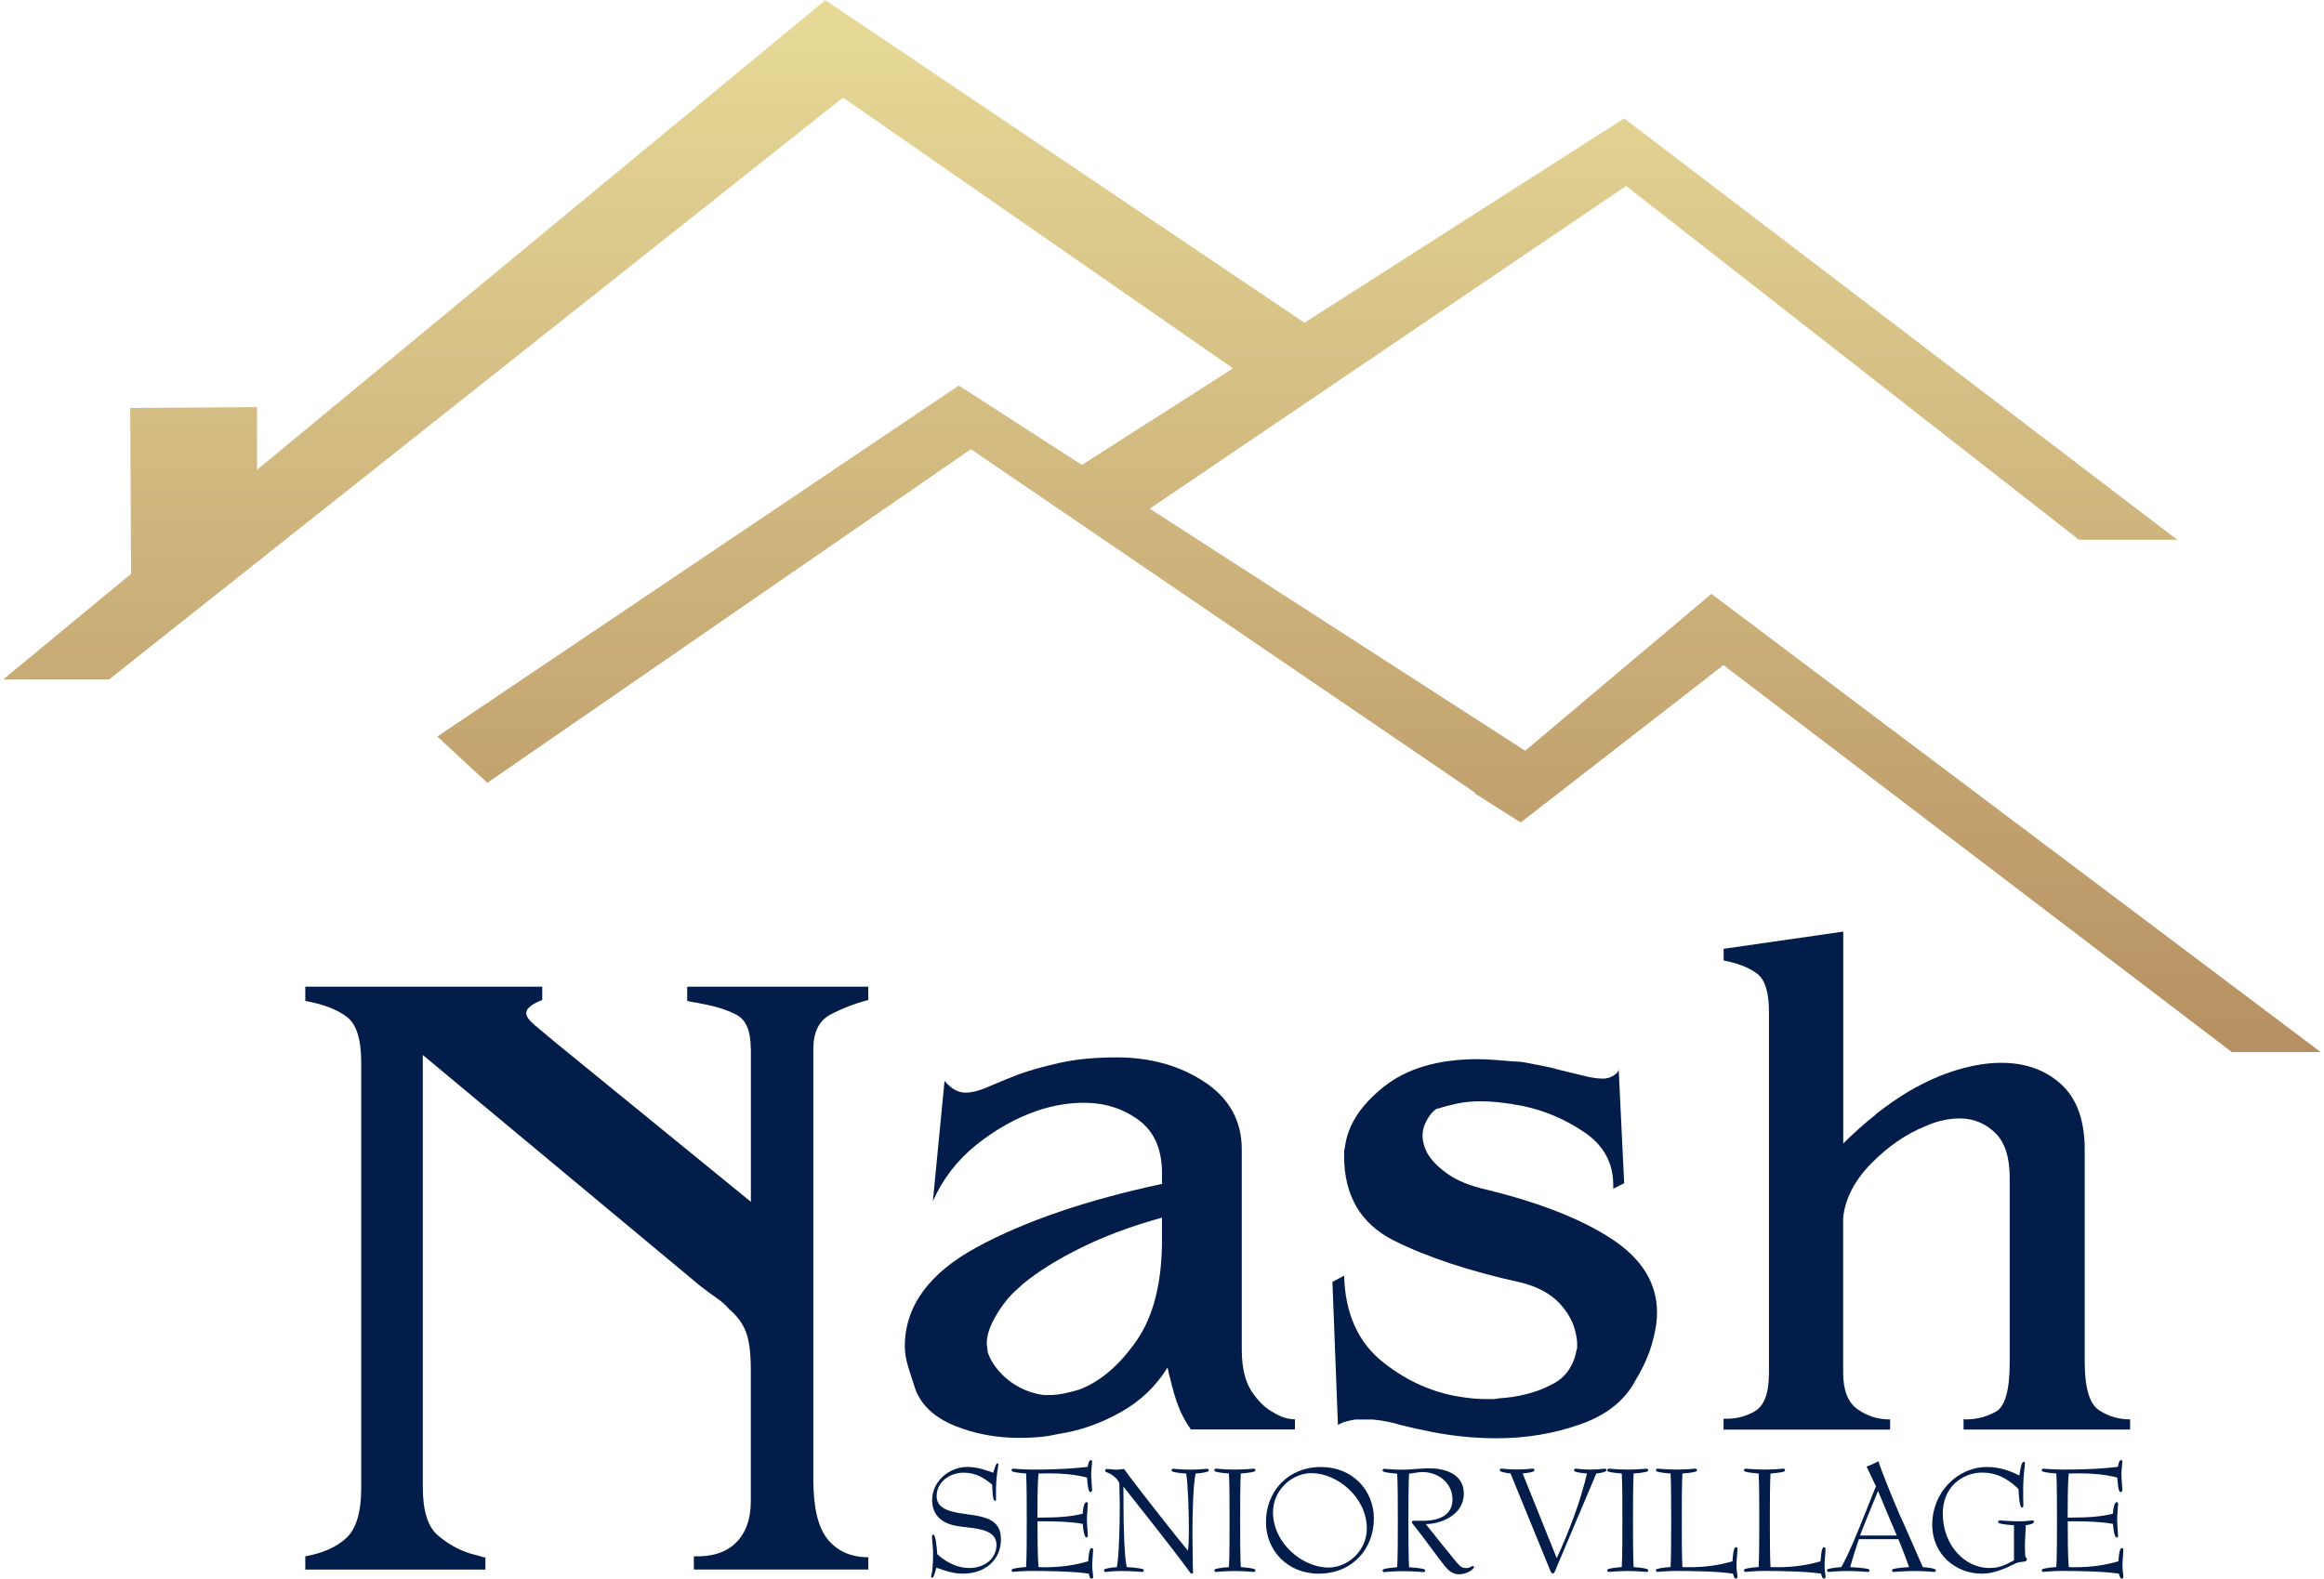
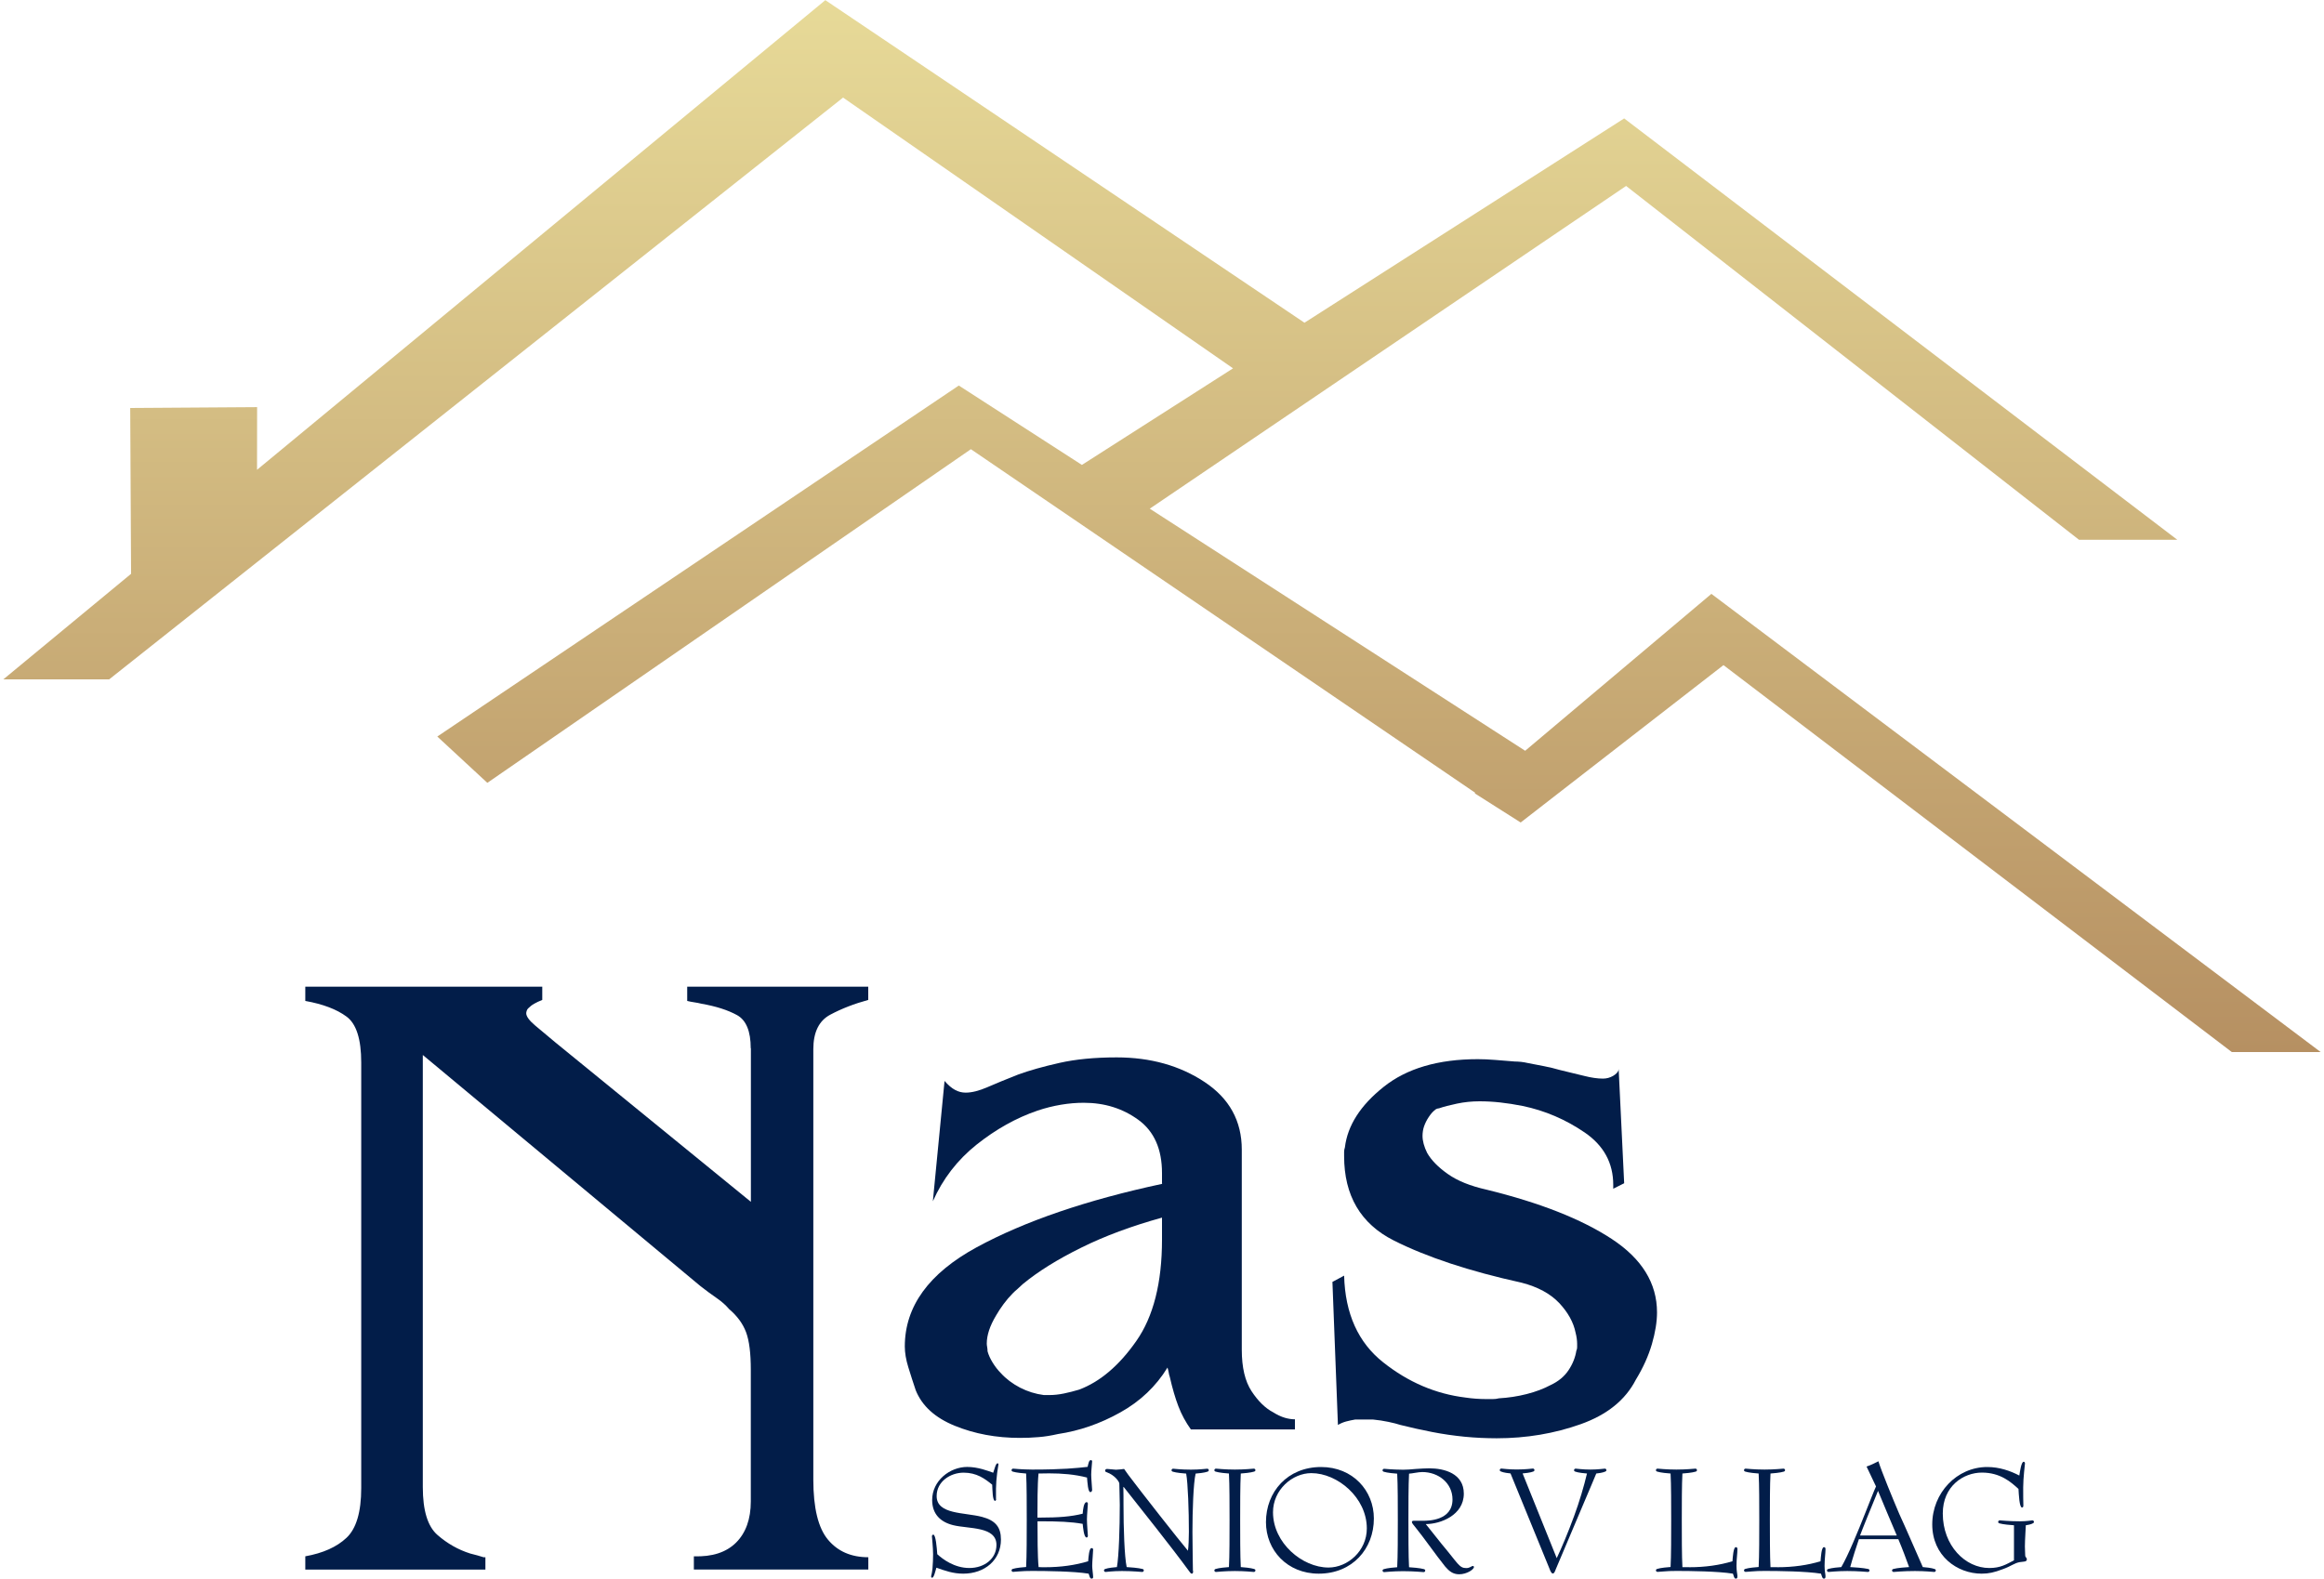
<svg xmlns="http://www.w3.org/2000/svg" id="logos" viewBox="0 0 300 203.85">
  <defs>
    <style>
      .cls-1 {
        fill: url(#linear-gradient);
        fill-rule: evenodd;
      }

      .cls-1, .cls-2 {
        stroke-width: 0px;
      }

      .cls-2 {
        fill: #021d49;
      }
    </style>
    <linearGradient id="linear-gradient" x1="150" y1="135.84" x2="150" y2=".02" gradientUnits="userSpaceOnUse">
      <stop offset="0" stop-color="#b69062" />
      <stop offset="1" stop-color="#e7da98" />
    </linearGradient>
  </defs>
  <polygon class="cls-1" points="220.92 76.68 196.88 96.94 148.42 65.68 209.91 24.01 268.38 69.7 281.07 69.7 209.66 15.29 168.39 41.67 106.54 .02 33.18 60.66 33.19 52.57 16.81 52.68 16.92 74.09 .43 87.72 14.09 87.72 108.83 12.6 159.17 47.56 139.66 60.03 123.77 49.78 56.45 95.1 62.91 101.08 125.33 58 190.44 102.37 190.36 102.43 196.3 106.2 222.48 85.88 288.1 135.84 299.57 135.84 220.92 76.68" />
  <g>
    <path class="cls-2" d="m96.91,135.35c0-2.2-.59-3.63-1.77-4.28-1.18-.65-2.71-1.14-4.59-1.47-.33-.08-.63-.14-.92-.18-.29-.04-.59-.1-.92-.18v-1.84h23.37v1.71c-1.79.49-3.43,1.12-4.89,1.9-1.47.78-2.2,2.26-2.2,4.47v55.56c0,3.67.63,6.26,1.9,7.77,1.26,1.51,3,2.26,5.2,2.26v1.59h-22.52v-1.71c2.37.08,4.18-.51,5.45-1.77,1.26-1.26,1.9-3.04,1.9-5.32v-17.01c0-2.12-.2-3.73-.61-4.83-.41-1.1-1.14-2.1-2.2-3-.41-.49-.94-.96-1.59-1.41-.65-.45-1.35-.96-2.08-1.53l-35.86-29.86v55.8c0,3.02.63,5.08,1.9,6.18,1.26,1.1,2.67,1.9,4.22,2.39.32.08.63.16.92.24.29.08.55.16.8.24h.24v1.59h-23.25v-1.71c2.28-.41,4.06-1.2,5.32-2.39,1.26-1.18,1.9-3.32,1.9-6.42v-54.95c0-3.02-.63-5-1.9-5.93-1.27-.94-3.04-1.61-5.32-2.02v-1.84h30.59v1.71c-.41.16-.76.33-1.04.49-.29.16-.55.37-.79.61-.08.08-.14.18-.18.31-.04.12-.06.23-.06.31,0,.41.39.94,1.16,1.59.77.65,1.65,1.39,2.63,2.2l25.21,20.56v-19.83Z" />
    <path class="cls-2" d="m150,152.78v-1.31c0-3.09-1.01-5.38-3.03-6.86-2.02-1.48-4.37-2.22-7.07-2.22-.94,0-1.92.08-2.93.25-1.01.17-2.02.42-3.03.76-2.76.94-5.38,2.41-7.87,4.39-2.49,1.99-4.37,4.43-5.65,7.32l1.51-15.54c.47.54.92.93,1.36,1.16.44.24.89.35,1.36.35.81,0,1.75-.24,2.83-.71,1.08-.47,2.39-1.01,3.94-1.62,1.48-.54,3.26-1.04,5.35-1.51,2.09-.47,4.54-.71,7.37-.71,4.37,0,8.16,1.06,11.36,3.18,3.2,2.12,4.8,5.03,4.8,8.73v25.84c0,2.29.42,4.07,1.26,5.35.84,1.28,1.77,2.19,2.78,2.72.54.34,1.04.57,1.51.71.47.14.91.2,1.31.2v1.31h-13.43c-.67-.94-1.21-1.93-1.61-2.98-.4-1.04-.77-2.3-1.11-3.79-.07-.2-.12-.4-.15-.61-.03-.2-.09-.4-.15-.61-1.48,2.42-3.52,4.36-6.11,5.8-2.59,1.45-5.27,2.37-8.02,2.78-.88.2-1.72.34-2.52.4-.81.07-1.61.1-2.42.1-3.03,0-5.82-.52-8.38-1.56-2.56-1.04-4.24-2.57-5.05-4.59-.34-1.01-.66-2-.96-2.98-.3-.97-.45-1.87-.45-2.67,0-5.18,3.1-9.45,9.29-12.82,6.19-3.36,14.17-6.09,23.92-8.18v-.1Zm-10.45,8.33c-3.06,1.51-5.57,3.08-7.52,4.69-.2.2-.42.4-.66.61-.24.2-.46.4-.66.61-.4.4-.79.86-1.16,1.36-.37.5-.69.99-.96,1.46-.4.67-.71,1.31-.91,1.92s-.3,1.18-.3,1.72c0,.14.02.29.05.45.03.17.05.35.05.55.13.47.35.96.66,1.46s.66.96,1.06,1.36c.67.74,1.5,1.36,2.47,1.87.97.5,2,.82,3.08.96h.71c.61,0,1.23-.07,1.87-.2.64-.13,1.29-.3,1.97-.5,2.69-1.01,5.15-3.09,7.37-6.26,2.22-3.16,3.33-7.54,3.33-13.12v-2.83c-3.9,1.08-7.39,2.37-10.45,3.89Z" />
    <path class="cls-2" d="m208.95,138.04l.71,14.74-1.41.71v-.5c0-2.83-1.23-5.08-3.68-6.76-2.46-1.68-5.13-2.83-8.02-3.43-1.01-.2-1.97-.35-2.88-.45-.91-.1-1.8-.15-2.67-.15-1.01,0-1.98.1-2.93.3-.94.2-1.72.4-2.32.61-.07,0-.15.02-.25.05-.1.03-.19.08-.25.15-.27.2-.54.5-.81.91-.27.4-.47.81-.61,1.21-.07.2-.12.4-.15.61-.03.2-.05.4-.05.61,0,.34.05.69.15,1.06.1.37.25.76.45,1.16.54.94,1.43,1.85,2.67,2.72,1.24.88,2.91,1.55,5,2.02,6.86,1.68,12.25,3.8,16.15,6.36,3.9,2.56,5.85,5.72,5.85,9.49,0,1.21-.22,2.57-.66,4.09-.44,1.51-1.13,3.05-2.07,4.59-1.35,2.63-3.72,4.54-7.12,5.75-3.4,1.21-7.02,1.82-10.85,1.82-.67,0-1.36-.02-2.07-.05-.71-.03-1.4-.09-2.07-.15-1.41-.14-2.81-.34-4.19-.61-1.38-.27-2.74-.57-4.09-.91-.4-.13-.93-.27-1.56-.4-.64-.13-1.3-.24-1.97-.3h-2.32c-.4.07-.79.15-1.16.25-.37.1-.72.25-1.06.45l-.71-18.47,1.51-.81c.13,4.91,1.82,8.65,5.05,11.2,3.23,2.56,6.76,4.07,10.6,4.54.47.07.92.12,1.36.15.44.03.89.05,1.36.05h.81c.27,0,.54-.03.81-.1,1.21-.07,2.41-.25,3.58-.55,1.18-.3,2.2-.69,3.08-1.16,1.01-.47,1.78-1.11,2.32-1.92.54-.81.87-1.65,1.01-2.52.07-.13.1-.29.1-.45v-.45c0-.2-.02-.42-.05-.66-.03-.24-.08-.49-.15-.76-.27-1.35-.98-2.62-2.12-3.84-1.15-1.21-2.76-2.08-4.85-2.62-6.73-1.48-12.23-3.3-16.5-5.45-4.27-2.15-6.41-5.79-6.41-10.9v-.55c0-.17.03-.35.1-.56.34-2.83,2-5.43,5-7.82,2.99-2.39,7.05-3.58,12.16-3.58.67,0,1.43.03,2.27.1.84.07,1.67.14,2.47.2.27,0,.55.02.86.05.3.03.59.09.86.15.67.14,1.36.27,2.07.4.71.14,1.4.3,2.07.5,1.14.27,2.19.52,3.13.76.94.24,1.75.35,2.42.35.47,0,.91-.12,1.31-.35.4-.24.64-.49.71-.76v-.1Z" />
-     <path class="cls-2" d="m242.11,143.89c1.45-1.14,2.91-2.15,4.39-3.03,2.09-1.21,4.14-2.12,6.16-2.72s3.9-.91,5.65-.91c3.16,0,5.75.93,7.77,2.78,2.02,1.85,3.03,4.66,3.03,8.43v27.36c0,3.37.61,5.45,1.82,6.26s2.56,1.21,4.04,1.21v1.31h-21.5v-1.41c.07.07.12.1.15.1h.15c1.41,0,2.71-.34,3.89-1.01,1.18-.67,1.77-2.79,1.77-6.36v-23.82c0-2.69-.64-4.64-1.92-5.85-1.28-1.21-2.79-1.82-4.54-1.82-.67,0-1.4.08-2.17.25-.77.17-1.53.42-2.27.76-2.49,1.01-4.81,2.61-6.97,4.8-2.15,2.19-3.37,4.53-3.63,7.02v19.99c0,2.29.62,3.87,1.87,4.74,1.24.88,2.64,1.31,4.19,1.31v1.31h-21.5v-1.41c1.48.07,2.83-.25,4.04-.96,1.21-.71,1.82-2.34,1.82-4.89v-46.74c0-2.49-.52-4.12-1.56-4.9-1.04-.77-2.47-1.33-4.29-1.67v-1.51l15.44-2.22v27.36c1.35-1.35,2.74-2.59,4.19-3.73Z" />
  </g>
  <g>
    <path class="cls-2" d="m128.59,193.56c0,.15-.08.23-.14.23-.33,0-.33-1.39-.37-2.09-.97-.79-2.01-1.55-3.69-1.55s-3.48,1.12-3.48,3.02c0,2.4,3.58,2.09,5.86,2.69,1.74.46,2.44,1.33,2.44,2.92,0,2.65-2.09,4.41-4.87,4.41-1.33,0-2.38-.39-3.46-.77-.17.56-.33,1.3-.56,1.3-.04,0-.12-.04-.12-.15,0-.21.06-.12.17-1.01.06-.58.08-1.47.08-1.88,0-.83-.15-2.22-.15-2.32,0-.12.1-.21.17-.21.33,0,.46,1.7.52,2.53.68.62,2.19,1.78,4.14,1.78s3.5-1.2,3.5-2.98c0-2.42-3.58-2.05-5.59-2.55-1.66-.41-2.71-1.45-2.71-3.25,0-2.49,2.28-4.27,4.53-4.27,1.39,0,2.71.52,3.35.75.17-.48.33-1.22.56-1.22.06,0,.12.06.12.15s-.1.5-.17,1.1c-.08.56-.15,1.53-.15,2.03v1.35Z" />
    <path class="cls-2" d="m133.93,196.44c0,1.74,0,4.51.14,5.9.27.02.54.02.81.02,2.09,0,3.93-.27,5.59-.77.04-.54.12-1.7.43-1.7.17,0,.21.1.21.21,0,.37-.12,1.47-.12,2.09,0,.39.12,1.12.12,1.45,0,.12-.06.19-.21.19-.21,0-.25-.29-.37-.64-1.93-.31-5.53-.35-7.29-.35-.66,0-1.24.02-1.68.06-.43.02-.7.06-.77.06-.12,0-.21-.08-.21-.21,0-.08.08-.15.14-.17.46-.15,1.43-.23,1.74-.25.08-1.39.08-4.16.08-6.07s0-4.62-.08-6c-.31-.02-1.28-.1-1.74-.25-.06-.02-.14-.08-.14-.17,0-.12.08-.21.21-.21.06,0,.33.02.77.06.43.02,1.01.06,1.68.06,4,0,5.69-.19,7.16-.35.1-.43.17-.87.41-.87.1,0,.17.06.17.15,0,.23-.12,1.18-.12,1.74,0,.46.12,1.76.12,1.95,0,.12-.06.29-.23.29-.31,0-.37-1.24-.43-1.88-1.59-.41-3.23-.54-4.89-.54-.35,0-.97.02-1.37.02-.14,1.39-.14,4.1-.14,5.69h.39c2.32,0,3.93-.12,5.45-.5.04-.52.14-1.49.5-1.49.1,0,.17.06.17.21,0,.19-.12,1.43-.12,2.01,0,.68.12,1.95.12,2.11,0,.15-.06.23-.17.23-.35,0-.46-1.39-.5-1.76-1.51-.27-3.13-.33-5.45-.33h-.39Z" />
    <path class="cls-2" d="m154.02,202.84c0,.29-.06.35-.19.35-.1,0-.23-.17-.35-.35-2.32-3.17-5.98-7.74-8.43-10.85l-.04.04c.02.56.02,1.57.02,2.28,0,2.96.12,6.67.41,8.03.37.02,1.51.1,2.07.25.06.02.14.08.14.17,0,.12-.08.21-.21.21-.17,0-1.16-.12-2.61-.12-1.2,0-2.01.12-2.11.12-.12,0-.21-.08-.21-.21,0-.08.08-.15.14-.17.39-.15,1.26-.23,1.53-.25.25-1.37.37-5.07.37-8.03,0-1.03-.06-2.05-.06-2.75,0-.23-.56-1.08-1.64-1.47-.15-.04-.19-.12-.19-.17,0-.17.08-.25.27-.25.27,0,.87.1,1.12.1.29,0,.7-.06,1.06-.1.15.19.35.52.56.79,1.55,2.07,6.54,8.43,7.68,9.77.08-.54.12-1.61.12-2.44,0-2.71-.12-6.27-.35-7.52-.31-.02-1.28-.1-1.74-.25-.06-.02-.15-.08-.15-.17,0-.12.08-.21.21-.21.1,0,.99.12,2.3.12,1.12,0,1.97-.12,2.09-.12s.21.08.21.21c0,.06-.08.15-.15.17-.43.15-1.26.23-1.55.25-.29,1.24-.41,4.8-.41,7.52,0,1.88.06,4.39.06,5.05Z" />
    <path class="cls-2" d="m161.91,202.59c.06.02.15.08.15.17,0,.12-.08.21-.21.21s-1.1-.12-2.44-.12-2.32.12-2.44.12-.21-.08-.21-.21c0-.08.08-.15.14-.17.46-.15,1.43-.23,1.74-.25.08-1.39.08-4.14.08-6.05s0-4.64-.08-6.03c-.31-.02-1.28-.1-1.74-.25-.06-.02-.14-.08-.14-.17,0-.12.08-.21.21-.21s1.1.12,2.44.12,2.32-.12,2.44-.12.21.08.21.21c0,.08-.08.15-.15.17-.46.15-1.43.23-1.74.25-.08,1.45-.08,4.29-.08,6.03s0,4.6.08,6.05c.31.02,1.28.1,1.74.25Z" />
    <path class="cls-2" d="m170.23,203.19c-4.08,0-6.81-3.04-6.81-6.65,0-3.91,2.77-7.12,7.12-7.12,4.08,0,6.81,3.04,6.81,6.65,0,3.91-2.77,7.12-7.12,7.12Zm6.21-5.84c0-3.98-3.79-7.14-7.16-7.14-2.46,0-4.95,2.15-4.95,5.05,0,3.98,3.79,7.14,7.16,7.14,2.49,0,4.95-2.15,4.95-5.05Z" />
    <path class="cls-2" d="m183.71,196.36c.64,0,3.79,0,3.79-2.75,0-2.11-1.8-3.54-3.91-3.54-.48,0-1.3.19-1.7.21-.08,1.45-.08,4.29-.08,6.03s0,4.6.08,6.05c.35.02,1.43.1,1.95.25.06.02.14.08.14.17,0,.12-.08.21-.21.21-.14,0-1.18-.12-2.65-.12-1.35,0-2.32.12-2.44.12s-.21-.08-.21-.21c0-.08.08-.15.15-.17.46-.15,1.43-.23,1.74-.25.08-1.39.08-4.14.08-6.05s0-4.64-.08-6.03c-.31-.02-1.28-.1-1.74-.25-.06-.02-.15-.08-.15-.17,0-.12.08-.21.21-.21.06,0,.33.02.77.06.43.02,1.01.06,1.68.06.41,0,1.01-.04,1.64-.1.62-.04,1.26-.08,1.74-.08,1.93,0,4.45.66,4.45,3.27,0,2.79-3.02,3.93-4.91,3.93.31.39.89,1.1,2.05,2.57,2.13,2.53,2.26,3.11,3.17,3.11.48,0,.68-.27.85-.27.08,0,.15.06.15.12,0,.33-.93.95-1.91.95-.81,0-1.3-.41-1.8-.99-1.2-1.49-2.75-3.73-3.89-5.13-.19-.23-.41-.48-.41-.62,0-.1.06-.17.23-.17h1.24Z" />
    <path class="cls-2" d="m200.94,201.22c.66-1.39,1.45-3.27,2.26-5.47.66-1.78,1.28-3.87,1.66-5.49-.27-.02-1.14-.1-1.53-.25-.06-.02-.14-.08-.14-.17,0-.12.08-.21.21-.21.1,0,.93.12,1.9.12s1.76-.12,1.86-.12c.12,0,.21.08.21.21,0,.08-.08.15-.15.17-.33.15-.93.23-1.16.25-.21.48-.87,2.11-1.66,3.93-1.08,2.51-3.37,8.01-3.52,8.32-.12.27-.21.66-.43.66-.19,0-.35-.39-.43-.62l-5.03-12.3c-.23-.02-.91-.1-1.24-.25-.06-.02-.15-.08-.15-.17,0-.12.08-.21.21-.21.1,0,.93.12,1.97.12,1.18,0,1.99-.12,2.09-.12.12,0,.21.08.21.21,0,.08-.08.15-.14.17-.33.15-1.16.23-1.39.25l4.41,10.95Z" />
-     <path class="cls-2" d="m212.62,202.59c.06.02.15.08.15.17,0,.12-.08.21-.21.21s-1.1-.12-2.44-.12-2.32.12-2.44.12-.21-.08-.21-.21c0-.08.08-.15.14-.17.46-.15,1.43-.23,1.74-.25.08-1.39.08-4.14.08-6.05s0-4.64-.08-6.03c-.31-.02-1.28-.1-1.74-.25-.06-.02-.14-.08-.14-.17,0-.12.08-.21.21-.21s1.1.12,2.44.12,2.32-.12,2.44-.12.21.08.21.21c0,.08-.08.15-.15.17-.46.15-1.43.23-1.74.25-.08,1.45-.08,4.29-.08,6.03s0,4.6.08,6.05c.31.02,1.28.1,1.74.25Z" />
    <path class="cls-2" d="m218.05,202.36c2.09,0,3.93-.27,5.59-.77.04-.54.12-1.82.43-1.82.17,0,.21.1.21.27,0,.54-.12,1.26-.12,2.15,0,.7.12,1.06.12,1.33,0,.25-.06.31-.21.31-.21,0-.25-.29-.37-.64-1.93-.31-5.53-.35-7.29-.35-.66,0-1.18.02-1.59.06-.39.02-.66.06-.85.06-.12,0-.21-.08-.21-.21,0-.08.08-.15.15-.17.46-.15,1.43-.23,1.74-.25.08-1.39.08-4.16.08-6.07s0-4.62-.08-6c-.31-.02-1.28-.1-1.74-.25-.06-.02-.15-.08-.15-.17,0-.12.08-.21.21-.21s1.1.12,2.44.12,2.32-.12,2.44-.12.21.08.21.21c0,.08-.08.15-.14.17-.46.15-1.43.23-1.74.25-.08,1.39-.08,4.1-.08,6s0,4.7.08,6.09h.87Z" />
    <path class="cls-2" d="m229.42,202.36c2.09,0,3.93-.27,5.59-.77.04-.54.12-1.82.43-1.82.17,0,.21.1.21.27,0,.54-.12,1.26-.12,2.15,0,.7.12,1.06.12,1.33,0,.25-.06.31-.21.31-.21,0-.25-.29-.37-.64-1.93-.31-5.53-.35-7.29-.35-.66,0-1.18.02-1.59.06-.39.02-.66.06-.85.06-.12,0-.21-.08-.21-.21,0-.08.08-.15.15-.17.46-.15,1.43-.23,1.74-.25.08-1.39.08-4.16.08-6.07s0-4.62-.08-6c-.31-.02-1.28-.1-1.74-.25-.06-.02-.15-.08-.15-.17,0-.12.08-.21.21-.21s1.1.12,2.44.12,2.32-.12,2.44-.12.21.08.21.21c0,.08-.08.15-.14.17-.46.15-1.43.23-1.74.25-.08,1.39-.08,4.1-.08,6s0,4.7.08,6.09h.87Z" />
    <path class="cls-2" d="m239.96,198.74c-.27.75-.83,2.53-1.12,3.6.43.02,1.7.1,2.34.25.06.02.15.08.15.17,0,.12-.08.21-.21.21s-1.18-.12-2.67-.12c-1.3,0-2.28.12-2.4.12s-.21-.08-.21-.21c0-.08.08-.15.15-.17.46-.15,1.39-.23,1.7-.25.87-1.49,2.11-4.49,3.13-7.08.58-1.45,1.1-2.8,1.35-3.33-.41-.89-.87-1.86-1.22-2.57.46-.15,1.01-.41,1.53-.68.37,1.22,1.91,4.97,2.69,6.79,1.04,2.26,1.99,4.51,3.04,6.87.27.02,1.14.1,1.53.25.06.02.15.08.15.17,0,.12-.08.21-.21.21s-1.1-.12-2.48-.12c-1.57,0-2.61.12-2.75.12-.12,0-.21-.08-.21-.21,0-.08.08-.15.15-.17.52-.15,1.7-.23,2.05-.25-.27-.77-.93-2.53-1.39-3.6h-5.07Zm4.89-.48c-.83-1.97-1.78-4.18-2.42-5.76-.75,1.82-2.09,5.11-2.32,5.76h4.74Z" />
    <path class="cls-2" d="m259.96,196.94c-.35-.02-1.37-.1-1.88-.25-.06-.02-.14-.08-.14-.17,0-.12.08-.21.21-.21.15,0,1.18.12,2.59.12.89,0,1.53-.12,1.61-.12.12,0,.21.08.21.21,0,.08-.08.15-.14.17-.23.15-.77.23-.91.25,0,.23-.12,1.86-.12,2.73,0,.41.04.93.04,1.16,0,.25.21.29.21.5,0,.35-.39.29-.91.37-.7.12-1.1.52-2.19.91-1.12.43-1.84.58-2.73.58-3.17,0-6.38-2.3-6.38-6.36s3.17-7.41,7.1-7.41c1.59,0,2.98.5,4.14,1.1.08-.5.25-1.78.56-1.78.08,0,.17.08.17.21s-.23,1.84-.23,3.09c0,.87,0,1.88.02,2.32,0,.12,0,.29-.17.29-.35,0-.41-1.68-.46-2.4-.99-.91-2.36-2.11-4.72-2.11s-5.05,1.72-5.05,5.28c0,4.16,2.9,7.04,6,7.04,1.47,0,2.19-.48,3.19-.99v-4.51Z" />
-     <path class="cls-2" d="m266.92,196.44c0,1.74,0,4.51.14,5.9.27.02.54.02.81.02,2.09,0,3.93-.27,5.59-.77.04-.54.12-1.7.43-1.7.17,0,.21.1.21.21,0,.37-.12,1.47-.12,2.09,0,.39.12,1.12.12,1.45,0,.12-.06.19-.21.19-.21,0-.25-.29-.37-.64-1.93-.31-5.53-.35-7.29-.35-.66,0-1.24.02-1.68.06-.43.02-.7.06-.77.06-.12,0-.21-.08-.21-.21,0-.08.08-.15.14-.17.46-.15,1.43-.23,1.74-.25.08-1.39.08-4.16.08-6.07s0-4.62-.08-6c-.31-.02-1.28-.1-1.74-.25-.06-.02-.14-.08-.14-.17,0-.12.08-.21.21-.21.06,0,.33.02.77.06.43.02,1.01.06,1.68.06,4,0,5.69-.19,7.16-.35.1-.43.17-.87.41-.87.1,0,.17.06.17.15,0,.23-.12,1.18-.12,1.74,0,.46.12,1.76.12,1.95,0,.12-.06.29-.23.29-.31,0-.37-1.24-.43-1.88-1.59-.41-3.23-.54-4.89-.54-.35,0-.97.02-1.37.02-.14,1.39-.14,4.1-.14,5.69h.39c2.32,0,3.93-.12,5.45-.5.04-.52.15-1.49.5-1.49.1,0,.17.06.17.21,0,.19-.12,1.43-.12,2.01,0,.68.12,1.95.12,2.11,0,.15-.06.23-.17.23-.35,0-.46-1.39-.5-1.76-1.51-.27-3.13-.33-5.45-.33h-.39Z" />
  </g>
</svg>